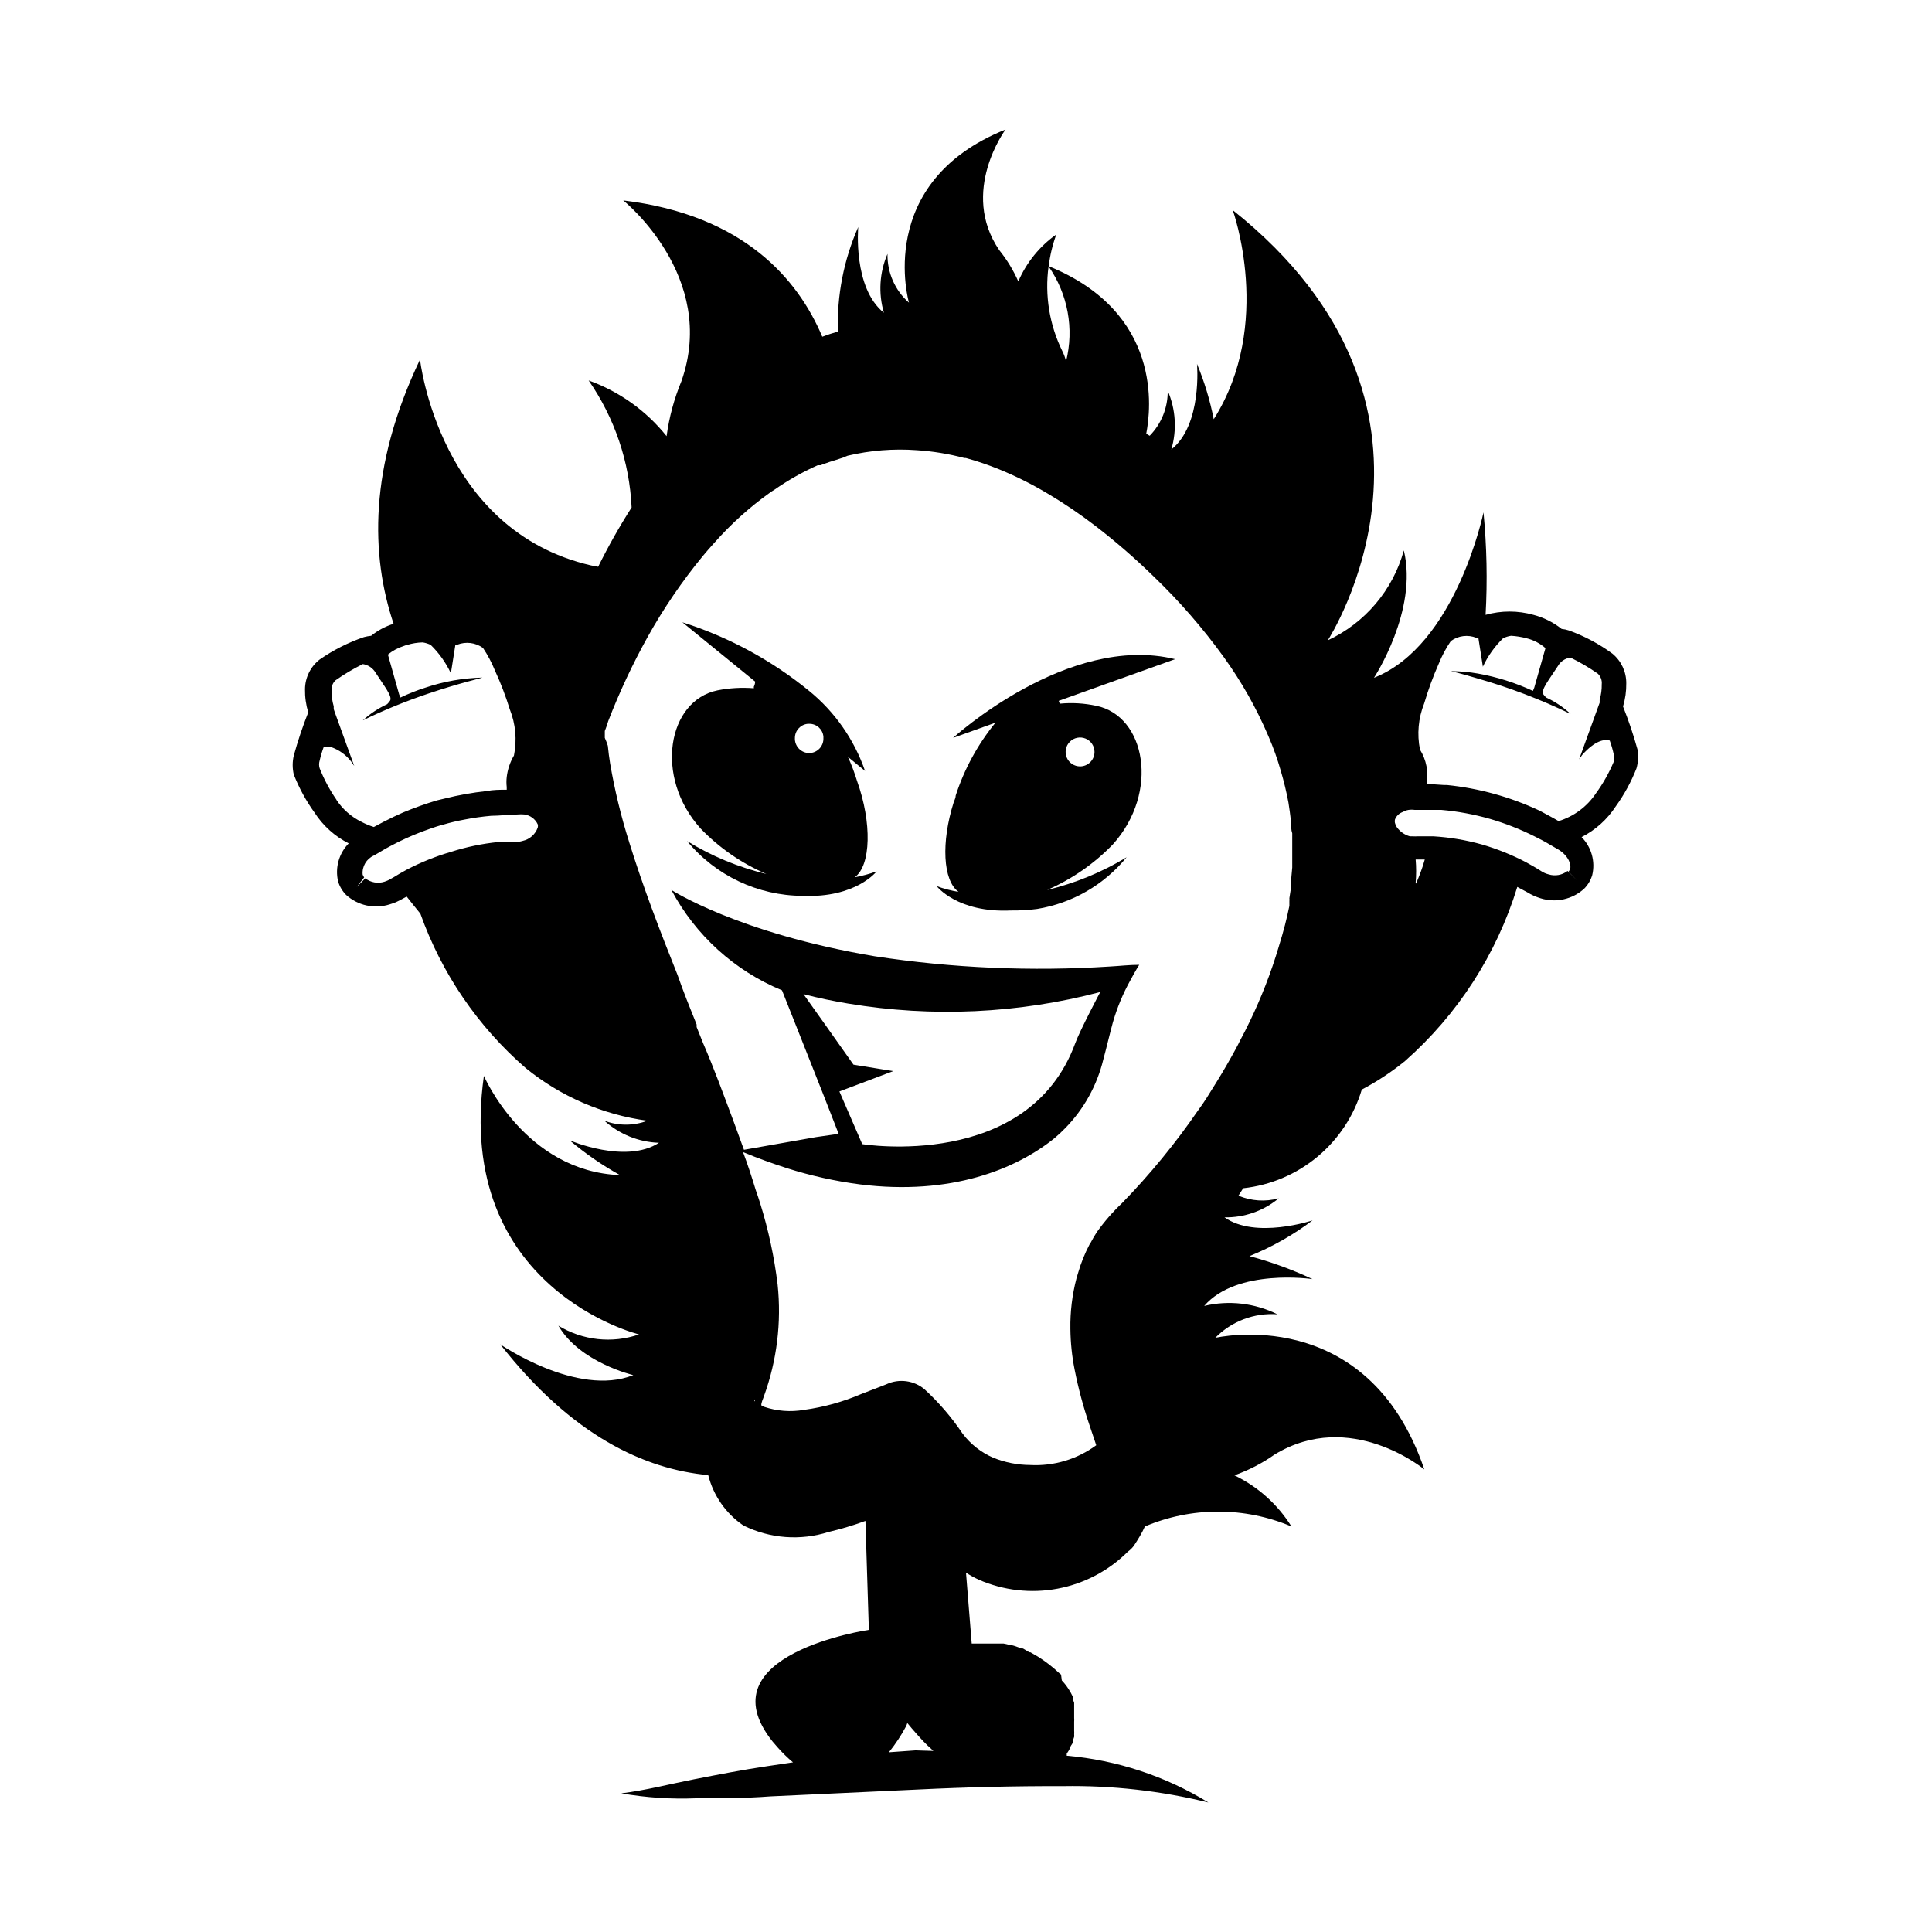
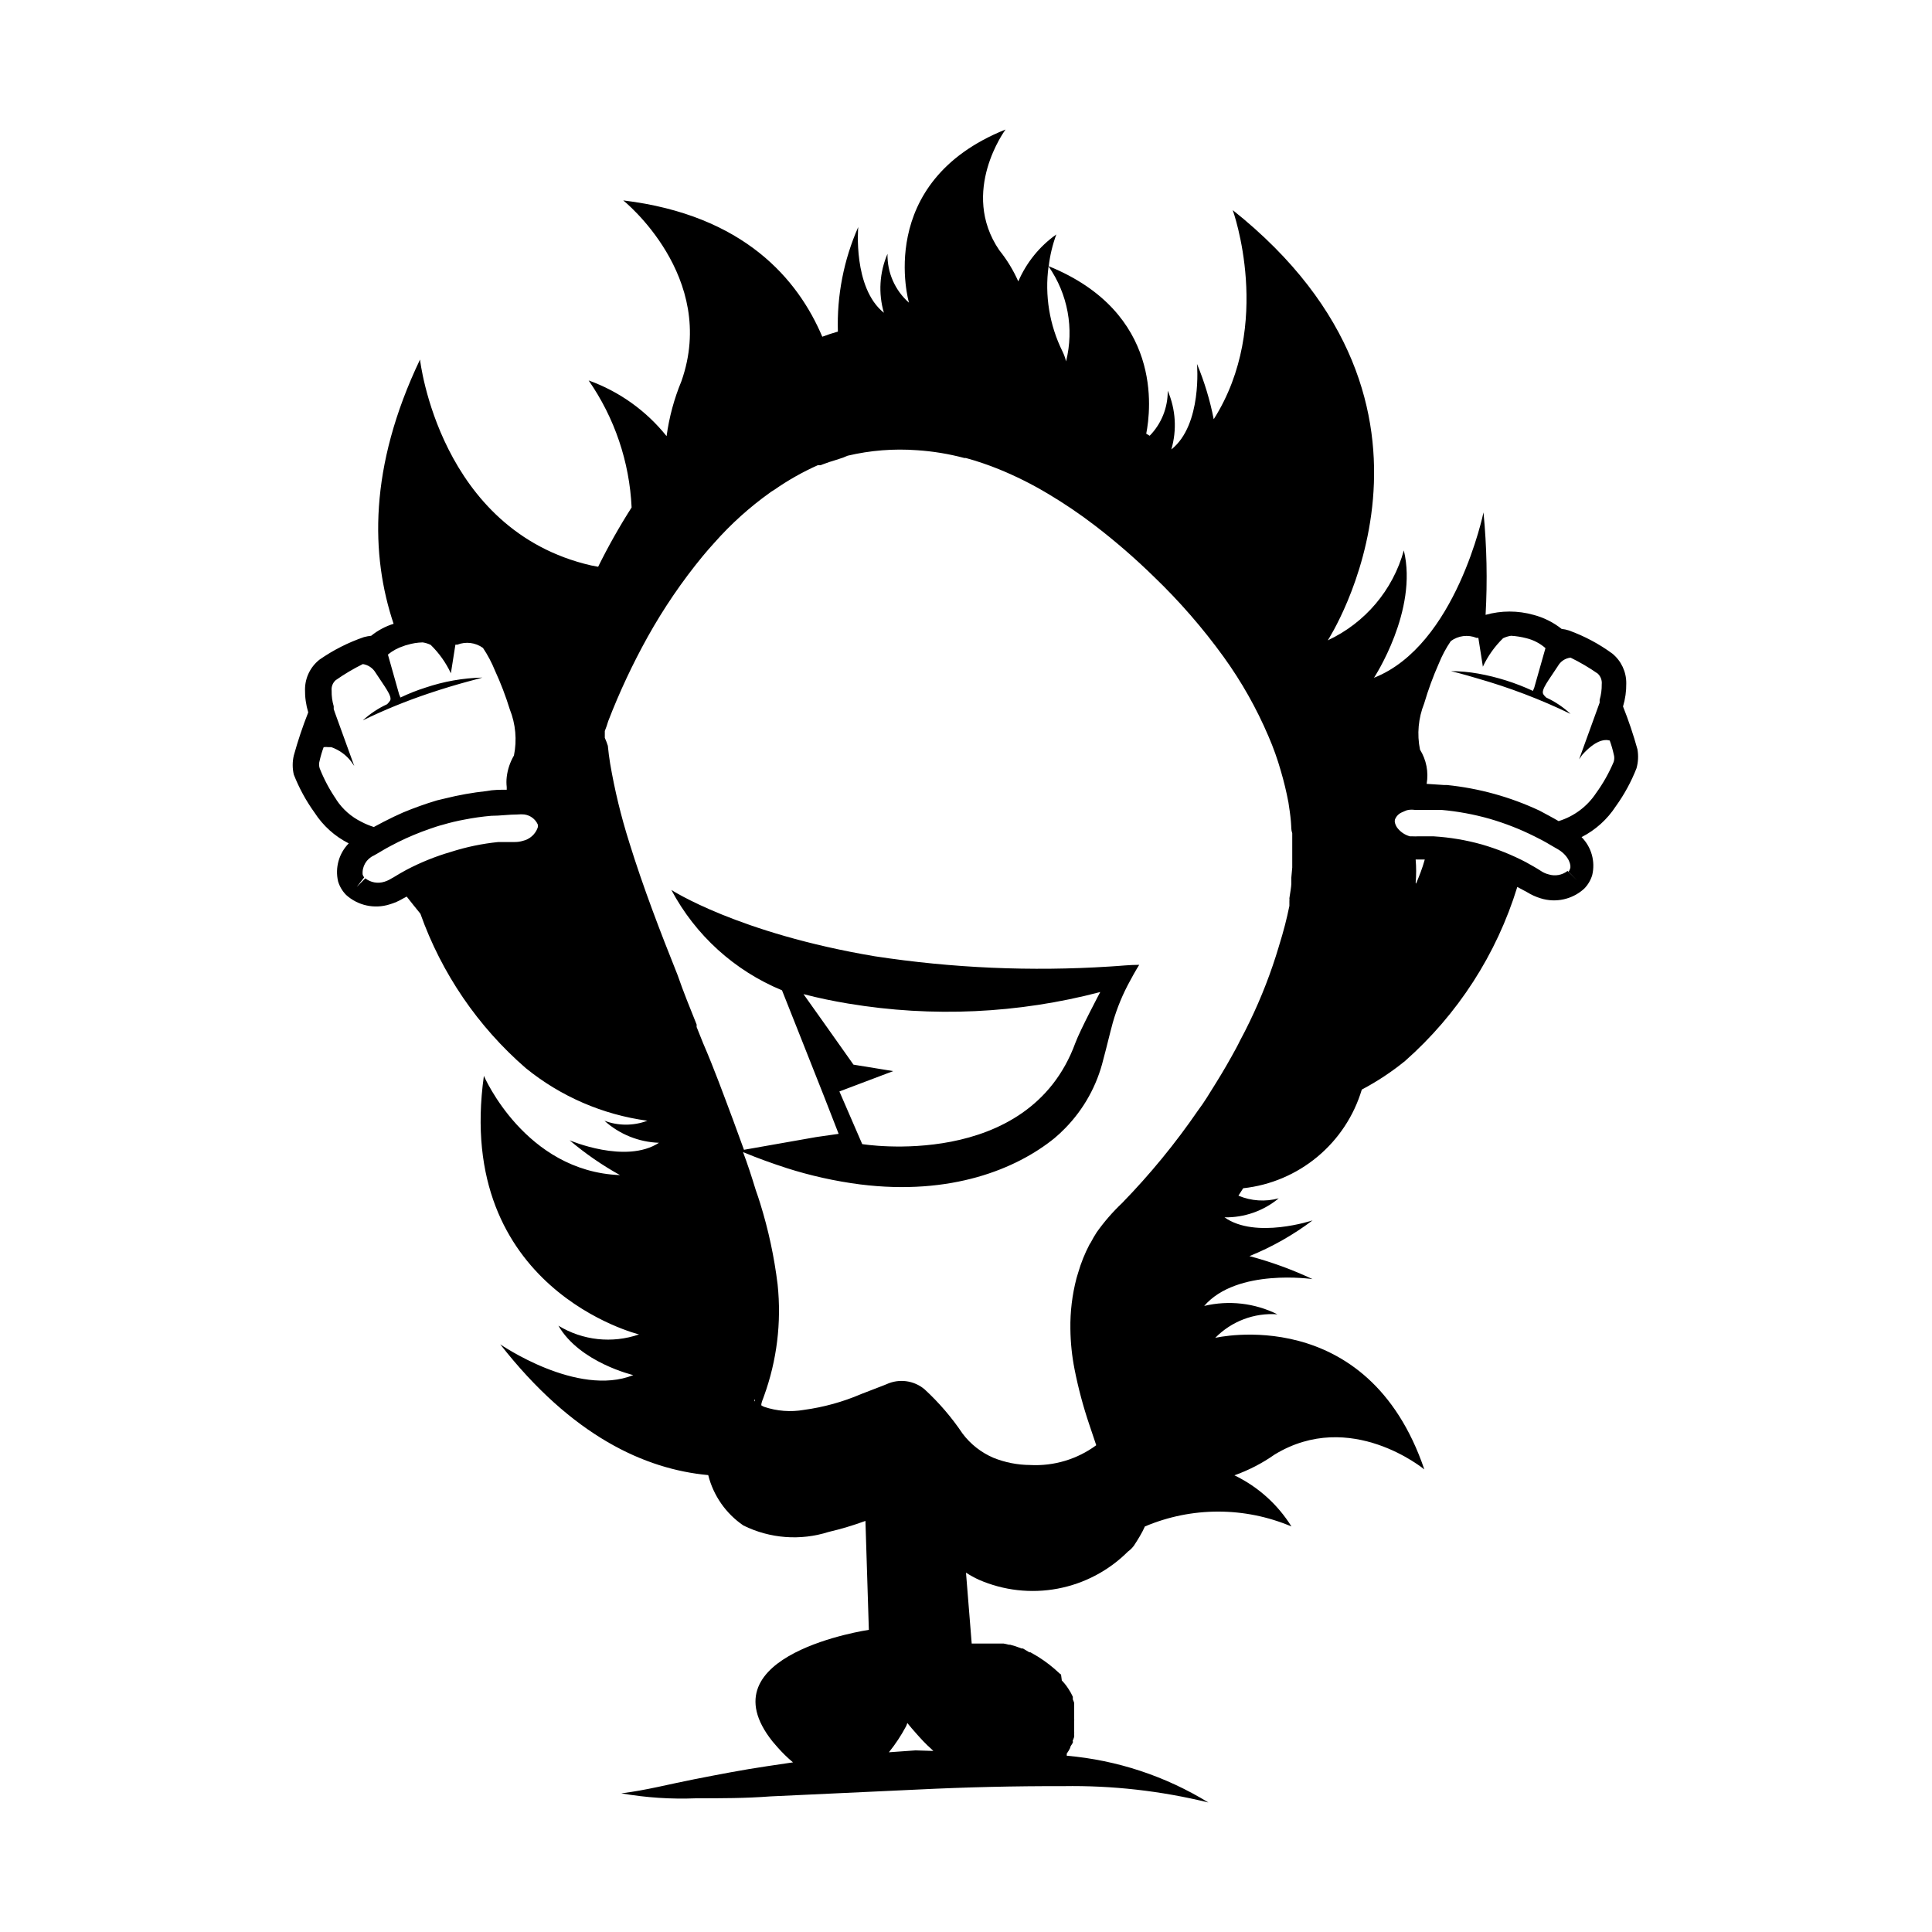
<svg xmlns="http://www.w3.org/2000/svg" fill="#000000" width="800px" height="800px" version="1.1" viewBox="144 144 512 512">
  <g>
    <path d="m577.95 342.61c-1.07-3.859-2.348-7.66-3.832-11.387 0.598-1.992 0.887-4.062 0.859-6.144 0.023-3.039-1.328-5.93-3.68-7.859-3.531-2.59-7.418-4.66-11.535-6.148-0.621-0.203-1.266-0.34-1.914-0.402-2.199-1.746-4.738-3.016-7.457-3.727-4.152-1.168-8.547-1.168-12.695 0 0.504-9.055 0.32-18.133-0.555-27.156 0 0-7.254 35.266-29.02 43.832 0 0 11.738-17.836 7.91-33.754-2.898 10.512-10.266 19.227-20.152 23.828 0 0 40.305-61.867-25.191-114.01 0 0 10.934 30.23-5.039 55.418-0.984-5.023-2.469-9.934-4.434-14.66 0 0 1.461 16.121-6.801 22.672 1.508-5.141 1.168-10.648-0.957-15.566 0.055 4.457-1.668 8.754-4.785 11.938l-0.91-0.551c1.258-6.398 4.383-32.094-25.844-44.387 0.34-2.875 1.016-5.699 2.016-8.414-4.438 3.144-7.922 7.449-10.078 12.445-1.309-2.965-3.004-5.742-5.035-8.266-10.582-15.516 1.66-31.988 1.66-31.988-34.914 14.004-25.594 45.895-25.594 45.895-3.711-3.266-5.797-8.004-5.691-12.949-2.125 4.938-2.465 10.461-0.957 15.621-8.262-6.602-6.801-22.723-6.801-22.723-3.844 8.719-5.684 18.188-5.391 27.711-1.41 0.402-2.82 0.855-4.133 1.359-6.398-15.113-20.656-32.242-52.75-36.125 0 0 25.191 20.152 15.418 47.914-1.934 4.664-3.254 9.559-3.93 14.559-5.391-6.734-12.539-11.844-20.656-14.762 6.883 9.926 10.832 21.59 11.387 33.656-3.242 5.074-6.199 10.32-8.867 15.719l-1.863-0.352c-40.305-9.27-45.344-54.562-45.344-54.562-13.652 28.613-13.051 51.941-7.004 70.027-2.164 0.672-4.18 1.75-5.945 3.176-0.645 0.066-1.285 0.184-1.914 0.352-4.168 1.43-8.121 3.43-11.738 5.945-2.426 1.891-3.852 4.785-3.879 7.859-0.035 2.078 0.254 4.152 0.855 6.144-1.48 3.742-2.758 7.559-3.828 11.438-0.387 1.656-0.387 3.383 0 5.039 1.402 3.574 3.246 6.961 5.492 10.074 2.242 3.481 5.371 6.301 9.066 8.164-2.598 2.656-3.66 6.453-2.82 10.074 0.406 1.348 1.133 2.574 2.117 3.578 3.121 2.836 7.516 3.793 11.535 2.519 1.258-0.363 2.457-0.891 3.578-1.562l0.957-0.504c1.211 1.547 2.418 3.055 3.629 4.535 5.617 15.816 15.234 29.906 27.91 40.91 9.262 7.527 20.418 12.355 32.242 13.953-3.668 1.387-7.715 1.387-11.383 0 3.977 3.594 9.098 5.664 14.457 5.844-8.816 5.742-23.68-0.656-23.68-0.656v0.004c4.141 3.5 8.609 6.59 13.352 9.219-25.191-0.957-36.074-26.301-36.074-26.301-7.906 56.527 41.113 68.52 41.113 68.52-7.109 2.457-14.945 1.605-21.363-2.316 5.644 9.773 19.852 13.098 19.852 13.098-14.863 5.945-35.266-8.16-35.266-8.16 18.992 24.285 38.289 33.102 55.117 34.66 1.367 5.441 4.684 10.191 9.32 13.352 7.016 3.473 15.109 4.086 22.57 1.715 3.312-0.777 6.578-1.754 9.773-2.926l0.906 28.867s-44.031 6.449-25.492 29.625l1.309 1.512c1.258 1.43 2.621 2.762 4.082 3.981l-6.801 1.008c-6.5 0.957-12.949 2.215-19.398 3.477-6.449 1.258-12.746 2.922-19.297 3.727v0.004c6.535 1.137 13.172 1.578 19.801 1.309 6.602 0 13.148 0 19.699-0.504l38.945-1.812c12.93-0.637 25.828-0.941 38.691-0.906 12.945-0.211 25.867 1.246 38.441 4.332-11.379-6.988-24.23-11.23-37.535-12.395v-0.555c0.344-0.477 0.648-0.984 0.906-1.512 0-0.453 0.453-0.855 0.656-1.309s0-0.352 0-0.555c0.156-0.344 0.293-0.699 0.402-1.059 0.023-0.219 0.023-0.438 0-0.656 0.023-0.332 0.023-0.672 0-1.008v-1.664-0.707 0.004c0.027-0.316 0.027-0.637 0-0.957v-0.707-0.957-0.754-0.906-0.707c-0.094-0.309-0.211-0.613-0.352-0.906v-0.707l-0.453-0.906v0.004c-0.098-0.215-0.219-0.418-0.352-0.605-0.184-0.332-0.387-0.652-0.605-0.957-0.102-0.18-0.219-0.348-0.352-0.504-0.359-0.477-0.746-0.93-1.16-1.359l-0.203-1.562-0.402-0.301v-0.004c-1.773-1.688-3.715-3.188-5.793-4.484l-1.914-1.109h-0.301l-1.664-1.004h-0.352l-1.664-0.605-1.41-0.402h-0.352c-0.449-0.125-0.902-0.227-1.363-0.305h-8.461l-1.512-18.789c1.078 0.699 2.207 1.32 3.375 1.863 6.578 2.875 13.867 3.703 20.922 2.371 7.055-1.328 13.547-4.754 18.625-9.828 0.625-0.445 1.168-0.988 1.613-1.613 0.555-0.805 1.008-1.613 1.512-2.418 0.504-0.848 0.957-1.719 1.359-2.617 12.414-5.258 26.43-5.258 38.844 0-3.652-5.859-8.895-10.559-15.113-13.555 3.773-1.344 7.352-3.188 10.629-5.492 20.152-12.293 39.699 3.93 39.699 3.93-15.113-44.387-55.418-34.863-55.418-34.863 4.309-4.402 10.332-6.688 16.477-6.246-6.008-2.988-12.871-3.773-19.398-2.219 8.715-10.078 28.719-7.106 28.719-7.106v0.004c-5.383-2.531-10.98-4.57-16.727-6.098 5.965-2.414 11.586-5.598 16.727-9.469 0 0-15.113 5.039-23.328-0.805v-0.004c5.234 0.09 10.328-1.695 14.359-5.039-3.539 0.969-7.301 0.723-10.68-0.703l1.258-1.965c7.231-0.785 14.07-3.684 19.664-8.336 5.59-4.648 9.688-10.844 11.773-17.812 4.051-2.137 7.883-4.668 11.438-7.559 13.992-12.34 24.297-28.312 29.773-46.148l2.621 1.41c1.117 0.691 2.32 1.234 3.578 1.613 4.027 1.262 8.426 0.281 11.535-2.57 0.988-1 1.711-2.231 2.117-3.574 0.871-3.621-0.195-7.438-2.82-10.078 3.684-1.879 6.812-4.695 9.066-8.16 2.246-3.117 4.09-6.504 5.492-10.078 0.457-1.621 0.543-3.328 0.254-4.988zm-20.906 18.992c-1.715-1.008-3.477-1.914-5.039-2.769h-0.004c-7.75-3.637-16.062-5.938-24.586-6.801h-0.805l-4.535-0.301c0.547-3.137-0.078-6.367-1.762-9.07-0.832-4.102-0.445-8.355 1.109-12.242 1.059-3.606 2.356-7.141 3.879-10.578 0.844-2.09 1.906-4.082 3.172-5.945 1.965-1.453 4.543-1.777 6.801-0.859h0.504l0.855 5.441 0.352 2.266v0.352-0.453l0.004 0.004c1.316-2.801 3.125-5.344 5.34-7.508 0.668-0.32 1.383-0.543 2.117-0.652 1.379 0.082 2.746 0.301 4.082 0.652 1.863 0.457 3.59 1.355 5.035 2.621l-2.973 10.48-0.352 0.855c-4.617-2.144-9.496-3.688-14.508-4.586-2.379-0.422-4.789-0.645-7.207-0.652 0 0 2.769 0.656 6.953 1.914 8.5 2.422 16.777 5.574 24.738 9.422-1.906-1.781-4.082-3.242-6.449-4.336-0.293-0.246-0.547-0.535-0.758-0.855-0.754-1.16 1.562-3.93 3.828-7.457h0.004c0.691-1.258 1.949-2.102 3.375-2.266 2.504 1.223 4.914 2.637 7.203 4.231 0.777 0.723 1.168 1.77 1.059 2.82 0.023 1.398-0.164 2.793-0.555 4.133v0.754l-0.402 1.109-5.039 13.906 0.805-1.16c3.426-3.828 5.844-4.231 7.305-3.828h0.004c0.434 1.184 0.785 2.394 1.055 3.629 0.203 0.656 0.203 1.359 0 2.016-1.238 2.941-2.809 5.731-4.684 8.312-2.348 3.543-5.859 6.16-9.926 7.406zm-140.01 170.64c-3.352-0.016-6.668-0.664-9.773-1.914-3.234-1.387-6.047-3.594-8.164-6.398-2.883-4.297-6.266-8.238-10.074-11.742-2.809-2.367-6.738-2.898-10.078-1.359l-1.008 0.402-5.742 2.215v0.004c-4.828 2.066-9.91 3.473-15.113 4.18-3.539 0.621-7.176 0.344-10.582-0.805-0.266-0.105-0.52-0.238-0.754-0.402 0-0.805 0.453-1.613 0.707-2.418 3.438-9.457 4.676-19.57 3.625-29.574-0.891-7.312-2.441-14.531-4.633-21.562-0.352-1.16-0.754-2.316-1.16-3.477-1.059-3.477-2.168-6.902-3.375-10.078 3.981 1.664 7.809 3.023 11.539 4.231l-0.004 0.004c6.356 2.027 12.883 3.477 19.5 4.332 24.082 3.023 41.414-4.082 51.488-12.242 1.004-0.84 1.961-1.73 2.871-2.672 4.934-5.043 8.418-11.328 10.078-18.188 0.906-3.324 1.664-6.648 2.519-9.773 1.113-3.891 2.668-7.644 4.633-11.184 1.309-2.469 2.367-4.133 2.367-4.133-2.719 0-5.039 0.301-7.859 0.453-20.777 1.332-41.637 0.422-62.219-2.719-36.273-6.098-53.91-17.582-53.91-17.582 6.383 12.008 16.754 21.414 29.324 26.602l4.281 10.781 6.801 17.18 3.93 10.078-5.945 0.852-19.145 3.375-2.871-7.859c-2.57-6.852-5.039-13.652-7.961-20.402l-1.715-4.281v-0.656c-1.762-4.383-3.527-8.715-5.039-13.098-4.637-11.586-9.117-23.227-12.848-35.266l0.004-0.004c-2.156-6.809-3.836-13.762-5.039-20.805-0.25-1.512-0.453-3.125-0.605-4.684l0.004-0.004c-0.227-0.719-0.496-1.426-0.809-2.113v-1.812-0.004c0.348-0.855 0.648-1.73 0.906-2.617 2.969-7.691 6.473-15.168 10.48-22.371 4.219-7.559 9.109-14.727 14.609-21.41 1.008-1.211 2.016-2.367 3.074-3.527 4.387-4.961 9.324-9.406 14.711-13.25 0.352-0.301 0.805-0.504 1.16-0.754v-0.004c3.617-2.523 7.461-4.699 11.488-6.496h0.707l0.957-0.352 1.41-0.504 1.461-0.453 2.168-0.707 1.211-0.504h-0.008c6.019-1.426 12.223-1.918 18.391-1.461 4.238 0.277 8.441 0.969 12.547 2.062h0.402c2.977 0.816 5.906 1.812 8.766 2.973 4.492 1.832 8.836 4.004 12.996 6.5 4.332 2.57 8.504 5.398 12.496 8.465 5.473 4.199 10.688 8.727 15.617 13.551 6.769 6.504 12.941 13.605 18.441 21.211 4.734 6.555 8.723 13.617 11.891 21.059 1.293 2.981 2.387 6.047 3.273 9.172 0.812 2.75 1.484 5.543 2.016 8.363 0.25 1.664 0.504 3.273 0.656 5.039 0.152 1.762 0 2.066 0.352 3.125v5.996 3.074l-0.25 2.719v1.664c0 0.555-0.301 2.469-0.504 3.727l-0.004-0.004c0.027 0.27 0.027 0.539 0 0.809v1.258c-0.352 1.715-0.754 3.477-1.16 5.039-0.402 1.562-1.059 3.879-1.664 5.793h0.004c-2.031 6.812-4.609 13.453-7.707 19.852-0.805 1.715-1.715 3.426-2.57 5.039-0.352 0.707-0.656 1.359-1.059 2.066-1.613 2.973-3.375 6.047-5.289 9.117-1.914 3.074-3.074 5.039-4.734 7.254h-0.004c-6.004 8.754-12.746 16.98-20.152 24.586-2.477 2.344-4.723 4.926-6.699 7.707-0.586 0.895-1.125 1.82-1.613 2.773l-0.301 0.453c-1.258 2.394-2.269 4.906-3.023 7.504l-0.453 1.512c-1.141 4.375-1.684 8.883-1.613 13.402 0.039 3.602 0.41 7.195 1.109 10.73 0.984 4.984 2.297 9.898 3.93 14.711l1.812 5.391c-5.043 3.715-11.223 5.566-17.48 5.242zm-183.89-176.33v-0.004c-1.789-2.594-3.277-5.383-4.434-8.312-0.203-0.656-0.203-1.359 0-2.016 0.27-1.215 0.625-2.41 1.059-3.574 0.434-0.059 0.875-0.059 1.309 0h0.707c2.102 0.727 3.941 2.059 5.289 3.828l0.805 1.16-5.039-13.906-0.402-1.16c-0.02-0.25-0.02-0.504 0-0.754-0.395-1.344-0.582-2.734-0.551-4.133-0.113-1.039 0.281-2.07 1.055-2.769 2.289-1.609 4.699-3.043 7.207-4.285 1.406 0.211 2.648 1.043 3.375 2.269 2.266 3.527 4.586 6.348 3.828 7.457-0.223 0.324-0.473 0.629-0.754 0.906-2.359 1.086-4.535 2.531-6.449 4.281 5.684-2.758 11.539-5.144 17.531-7.152 8.062-2.719 14.105-4.082 14.156-4.18v-0.004c-5.144 0.121-10.238 1.023-15.113 2.672-2.258 0.715-4.465 1.59-6.602 2.617l-0.352-0.855-2.973-10.531c1.238-1.012 2.656-1.781 4.184-2.266 0.309-0.129 0.629-0.23 0.957-0.301 1.324-0.406 2.695-0.625 4.078-0.656 0.734 0.113 1.449 0.332 2.117 0.656 2.215 2.16 4.023 4.703 5.34 7.504v0.453-0.352l1.211-7.656h0.504c2.266-0.891 4.828-0.566 6.801 0.855 1.262 1.883 2.324 3.894 3.176 5.996 1.535 3.336 2.848 6.769 3.93 10.277 1.555 3.887 1.938 8.141 1.105 12.242-1.023 1.746-1.676 3.684-1.914 5.691-0.102 0.891-0.102 1.785 0 2.672v0.707c-1.812 0-3.578 0-5.34 0.352-3.719 0.402-7.406 1.059-11.031 1.965l-2.117 0.504c-3.062 0.914-6.07 1.992-9.02 3.223l-2.418 1.109c-1.812 0.875-3.578 1.781-5.289 2.719v0.004c-1.133-0.352-2.227-0.809-3.277-1.363-2.695-1.32-4.992-3.336-6.648-5.844zm253.27 8.812v-0.25zm-142.33 150.14v0.555c-0.25-0.305-0.148-0.453 0-0.555zm0.906 5.039h0.004c-0.031 0.098-0.031 0.203 0 0.301 0.016-0.133 0.016-0.27 0-0.402zm25.191-93.758-7.809-11.035-5.441-7.656c4.031 1.059 8.012 1.863 11.941 2.519v-0.004c22.203 3.695 44.934 2.648 66.703-3.07 0 0-5.34 10.078-6.602 13.504-12.445 34.008-56.477 26.801-56.477 26.801l-6.047-13.957 14.258-5.391zm148.98-48.215c0.176-2.047 0.176-4.102 0-6.148h2.418c-0.652 2.367-1.461 4.383-2.316 6.398zm-97.285-163.34c5.117 7.328 6.809 16.516 4.637 25.188-0.211-0.922-0.535-1.82-0.957-2.668-3.441-6.973-4.723-14.816-3.68-22.52zm-181.37 161.93v-0.004c-0.184-0.223-0.32-0.48-0.402-0.754-0.188-2.141 1.008-4.164 2.973-5.039l1.059-0.605 1.109-0.656c1.41-0.855 2.922-1.613 4.383-2.367v0.004c2.664-1.312 5.406-2.453 8.211-3.426 1.16-0.402 2.316-0.805 3.527-1.109 1.871-0.555 3.769-1.008 5.691-1.359 2.348-0.465 4.719-0.801 7.106-1.008 2.367 0 4.684-0.352 7.055-0.352l-0.004-0.004c0.57-0.055 1.145-0.055 1.715 0 1.562 0.203 2.914 1.191 3.574 2.621 0.078 0.281 0.078 0.574 0 0.855-0.629 1.785-2.133 3.117-3.977 3.527-0.672 0.203-1.367 0.305-2.066 0.301h-4.383c-4.281 0.43-8.5 1.309-12.598 2.621-4.059 1.184-7.992 2.769-11.738 4.734-1.16 0.605-2.316 1.309-3.477 2.016l-0.555 0.301v0.004c-0.578 0.363-1.207 0.652-1.863 0.855-1.727 0.547-3.609 0.207-5.039-0.906l-2.266 2.266zm146.11 231.35-7.055 0.504c1.727-2.137 3.246-4.43 4.535-6.852 0.141-0.293 0.258-0.598 0.352-0.906 0.754 0.957 1.562 1.863 2.316 2.719l0.805 0.906c0.707 0.805 1.461 1.562 2.168 2.266l0.605 0.555 1.008 0.957zm172.8-233.06c-1.426 1.113-3.309 1.453-5.035 0.906-0.664-0.164-1.293-0.438-1.867-0.805-1.309-0.855-2.672-1.613-4.031-2.367l0.004-0.004c-3.746-1.965-7.68-3.551-11.742-4.734-4.176-1.172-8.465-1.898-12.793-2.164h-4.336c-0.383 0.023-0.773 0.023-1.156 0h-0.809c-1.402-0.383-2.629-1.238-3.477-2.422-0.23-0.355-0.398-0.746-0.504-1.156-0.07-0.281-0.07-0.578 0-0.855 0.309-0.82 0.922-1.492 1.715-1.867l0.906-0.402c0.301-0.152 0.625-0.254 0.957-0.301 0.57-0.082 1.145-0.082 1.715 0h7.051c4.332 0.383 8.617 1.176 12.797 2.367 4.043 1.176 7.973 2.711 11.738 4.586 1.461 0.707 2.973 1.512 4.383 2.367l2.168 1.258c2.719 1.715 3.375 4.18 2.973 5.039-0.07 0.281-0.211 0.539-0.402 0.754l2.266 2.316z" />
-     <path d="m434.46 331.03c-3.144-0.672-6.375-0.859-9.574-0.555-0.164-0.223-0.27-0.48-0.301-0.754l30.832-11.035c-28.414-6.953-58.844 20.859-58.844 20.859l11.234-4.031c-4.676 5.727-8.246 12.266-10.531 19.297 0 0.656-0.352 1.258-0.555 1.863-3.324 10.48-2.871 20.707 1.309 23.68h0.004c-1.977-0.324-3.914-0.828-5.797-1.512 0 0 5.441 7.106 19.648 6.449 2.324 0.031 4.648-0.102 6.953-0.406 9.32-1.516 17.762-6.391 23.73-13.703-6.527 3.965-13.633 6.887-21.059 8.668 6.547-2.852 12.469-6.957 17.43-12.094 12.395-13.805 8.719-34.059-4.481-36.727zm-4.234 16.07c-1.547 0-2.945-0.934-3.535-2.363-0.594-1.43-0.266-3.078 0.828-4.172s2.742-1.422 4.172-0.832c1.434 0.594 2.363 1.992 2.363 3.539 0 2.113-1.715 3.828-3.828 3.828z" />
-     <path d="m371.13 350.98c-0.664-2.184-1.473-4.32-2.418-6.398l4.535 3.727v0.004c-2.867-8.312-7.996-15.656-14.812-21.211-9.953-8.129-21.355-14.301-33.602-18.188l19.297 15.719h-0.004c-0.02 0.473-0.141 0.938-0.352 1.359-0.012 0.133-0.012 0.27 0 0.402-3.219-0.254-6.457-0.07-9.621 0.555-13.199 2.672-16.879 22.922-4.484 36.625v0.004c4.949 5.133 10.875 9.227 17.43 12.039-7.418-1.785-14.508-4.727-21.008-8.715 7.535 9.133 18.738 14.449 30.582 14.508 14.207 0.605 19.648-6.5 19.648-6.5v0.004c-1.883 0.688-3.82 1.211-5.793 1.559 4.281-3.121 4.582-14.406 0.602-25.492zm-12.645-7.406c-1.051 0.004-2.059-0.43-2.781-1.191-0.723-0.762-1.102-1.789-1.047-2.836 0.016-1.938 1.496-3.551 3.426-3.731h0.402c1.93-0.008 3.547 1.457 3.727 3.375v0.402c0.043 1.027-0.328 2.023-1.031 2.773-0.699 0.746-1.672 1.184-2.695 1.207z" />
  </g>
</svg>